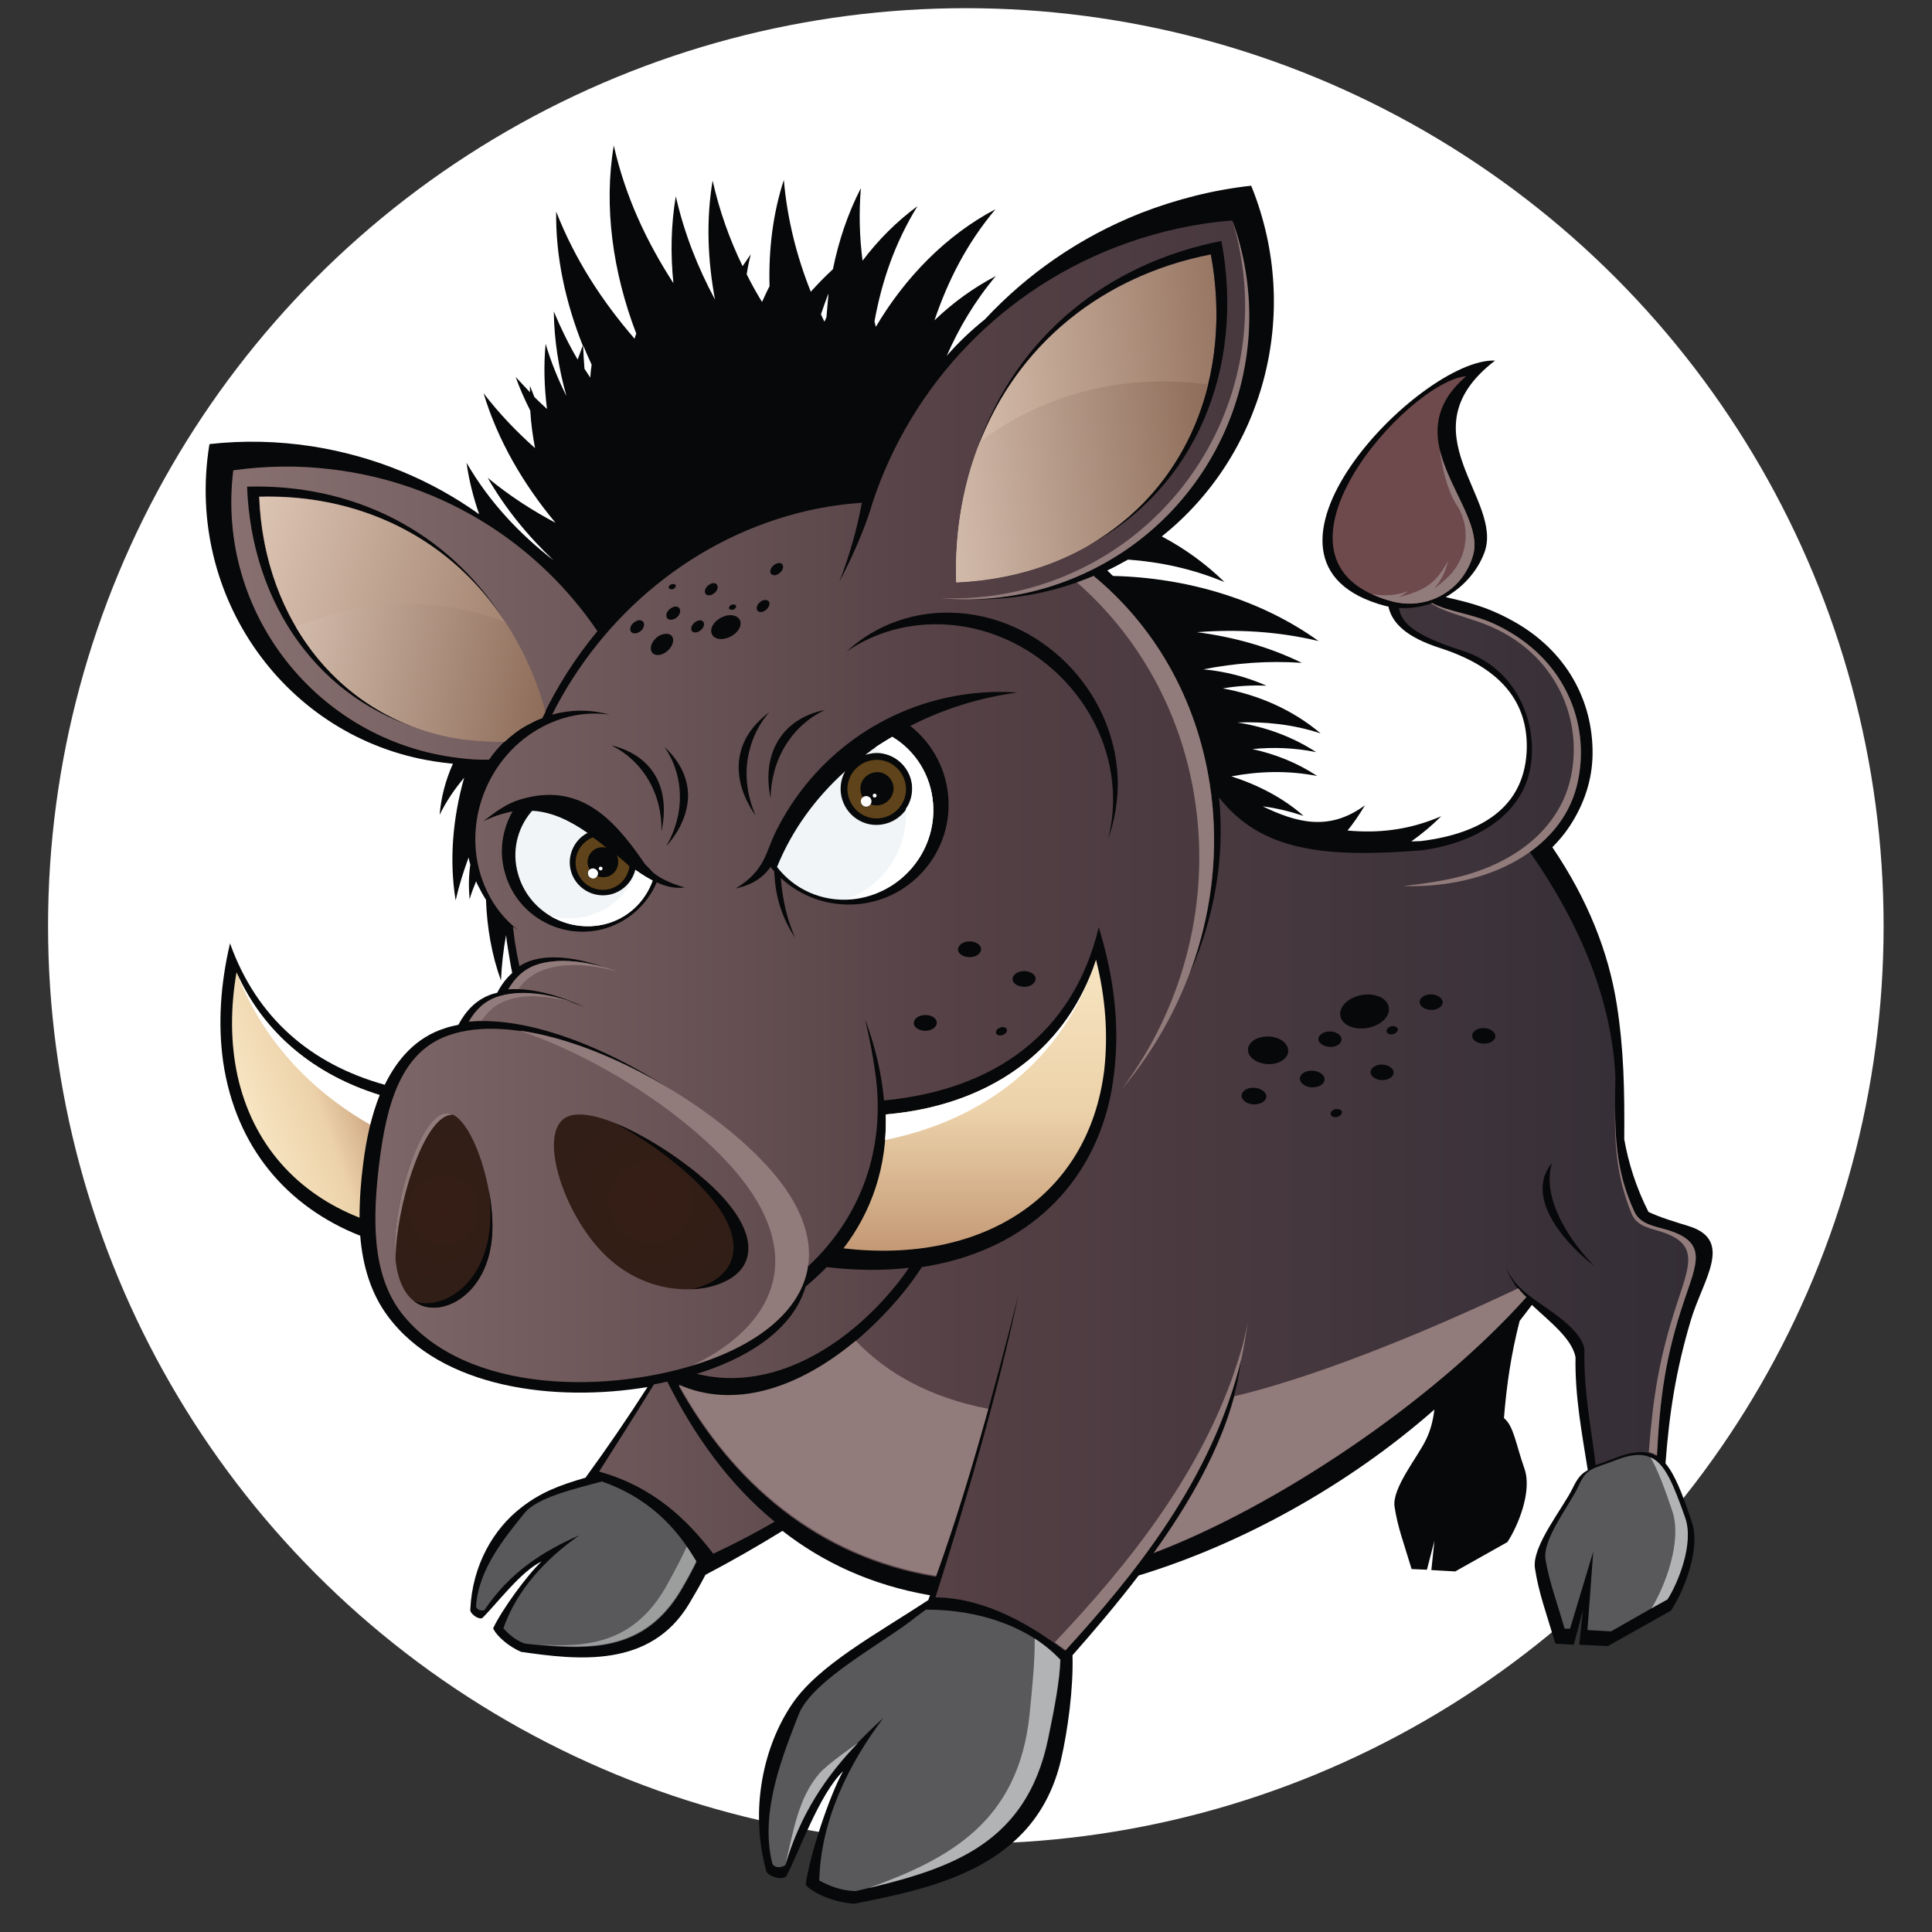
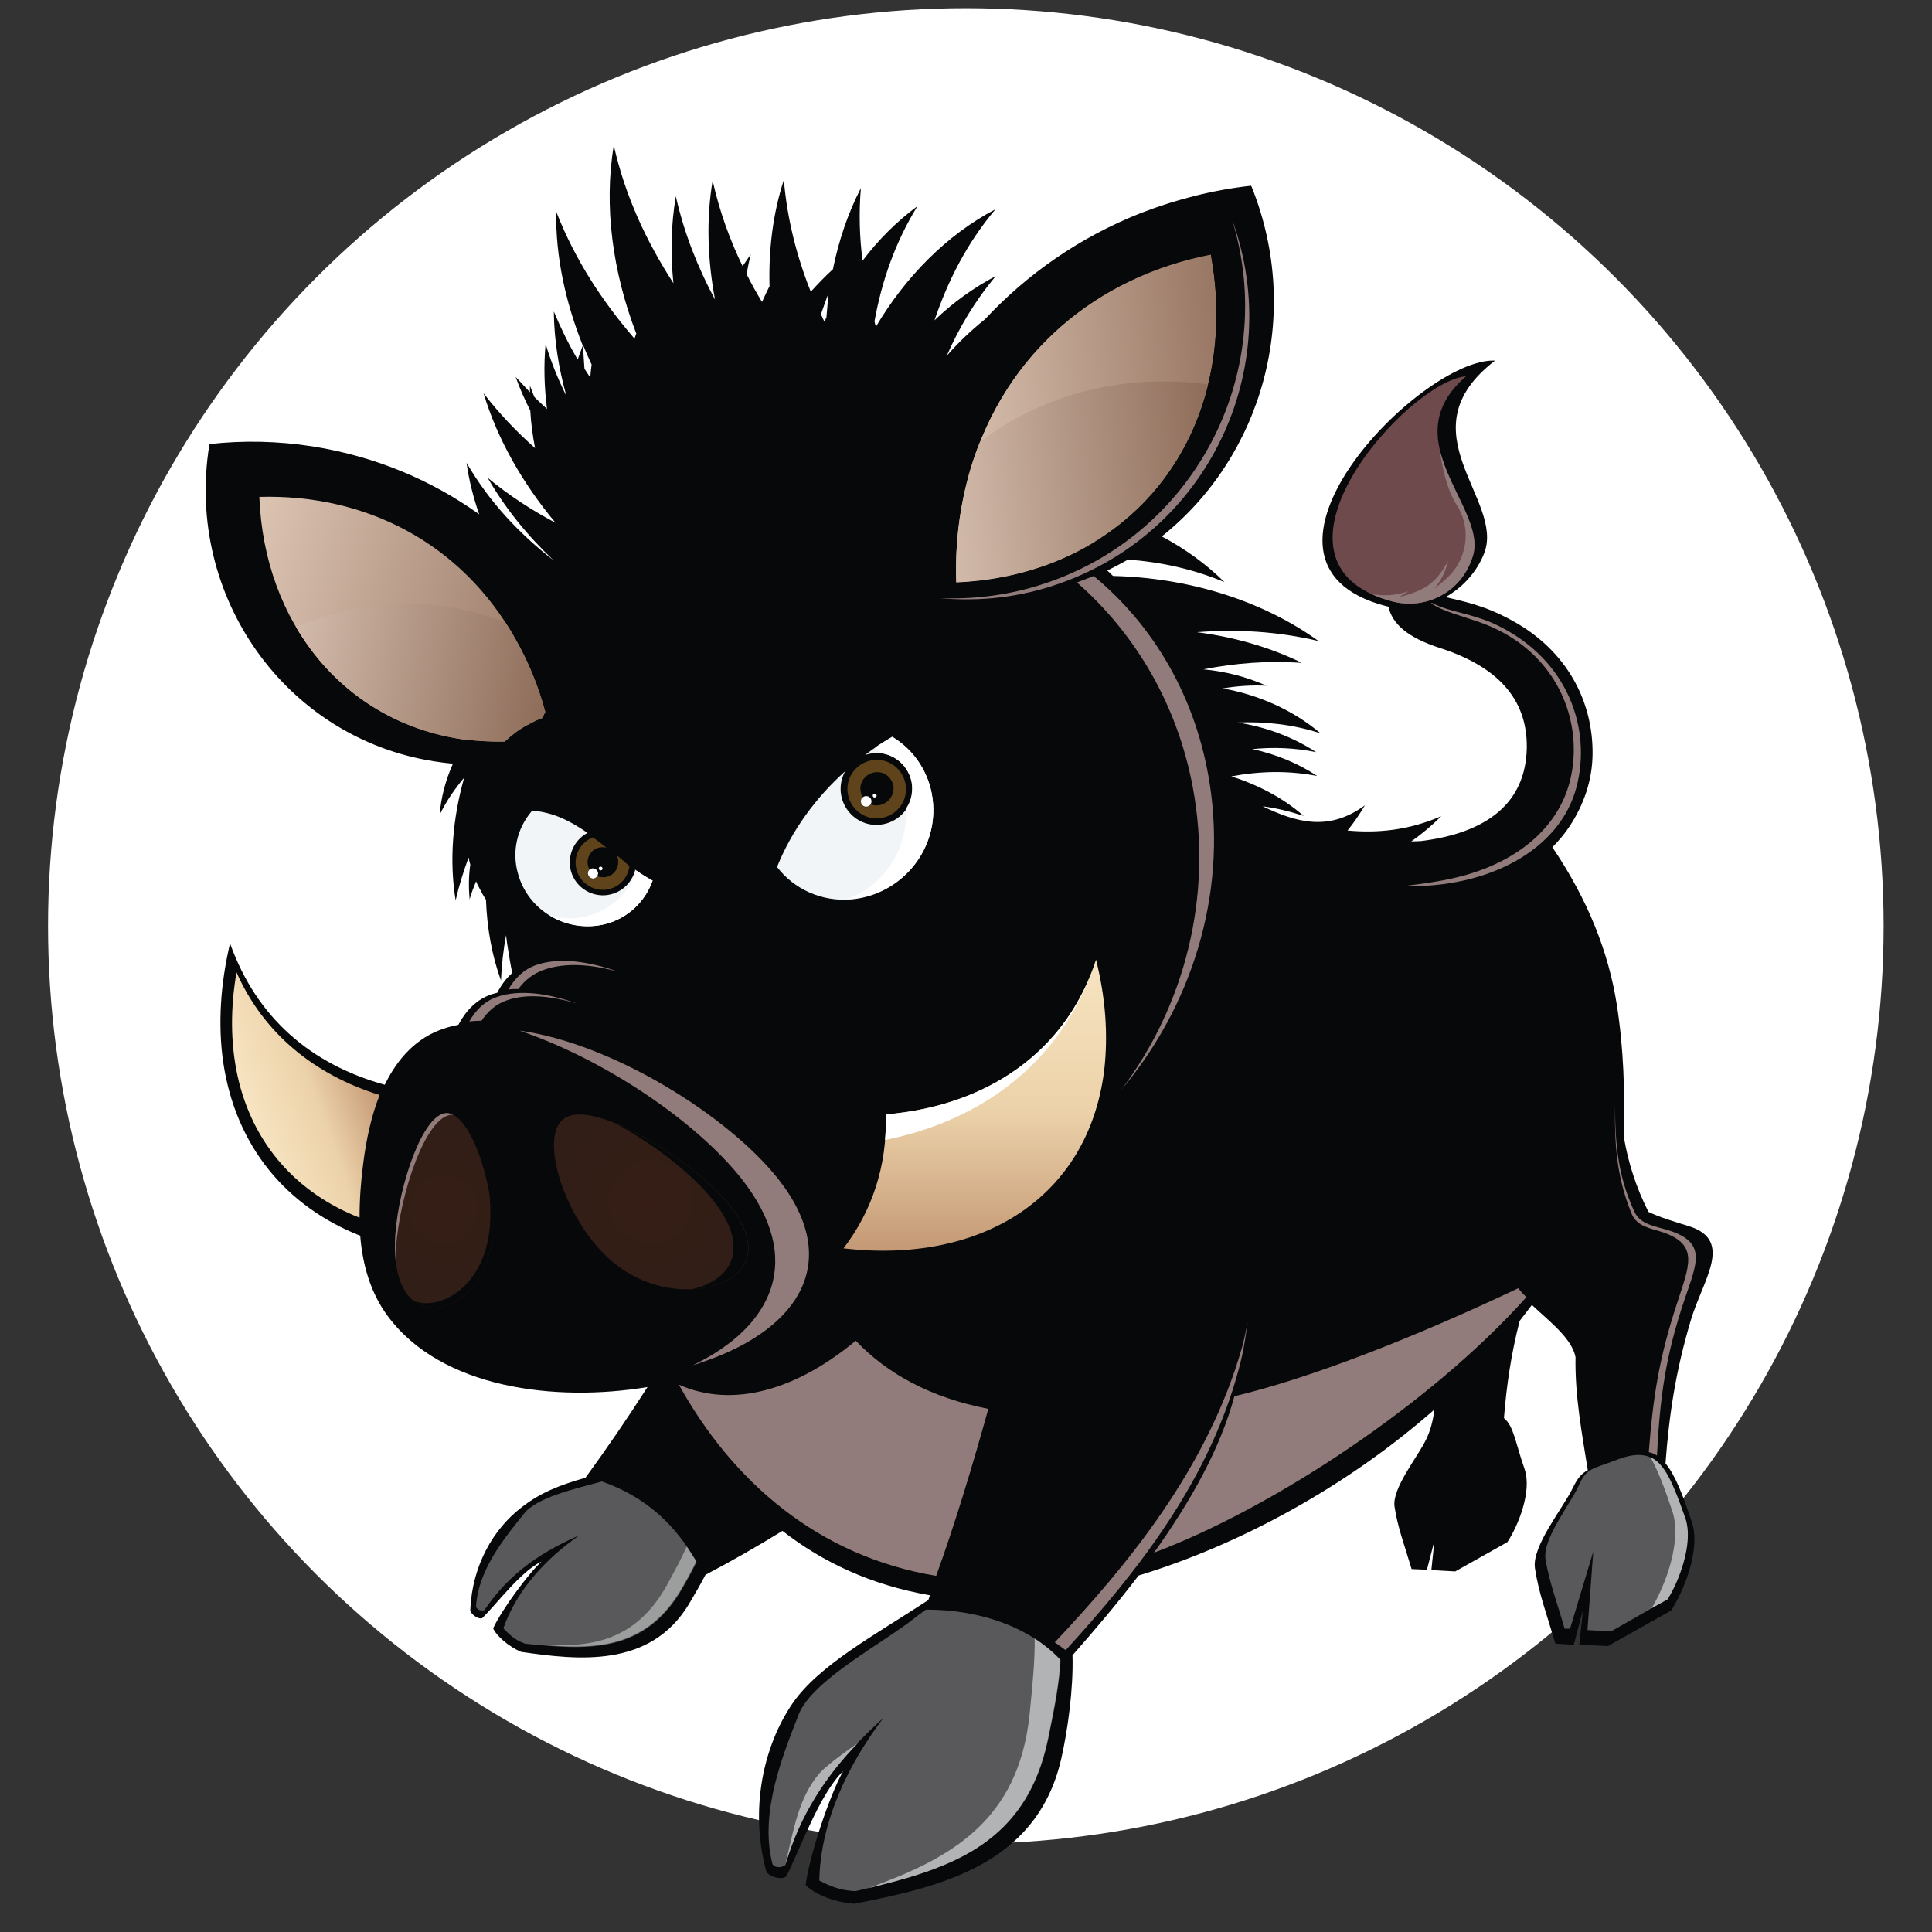
<svg xmlns="http://www.w3.org/2000/svg" id="Calque_1" x="0px" y="0px" viewBox="0 0 566.9 566.9" style="enable-background:new 0 0 566.9 566.9;" xml:space="preserve">
  <rect x="0" y="0" width="566.9" height="566.9" fill="#333333" stroke="none" />
  <style type="text/css">
	.st0{fill:#FFFFFF;}
	.st1{fill-rule:evenodd;clip-rule:evenodd;fill:#070809;}
	.st2{fill:url(#SVGID_1_);}
	.st3{fill-rule:evenodd;clip-rule:evenodd;fill:#59585A;}
	.st4{fill-rule:evenodd;clip-rule:evenodd;fill:#6E4A4D;}
	.st5{fill-rule:evenodd;clip-rule:evenodd;fill:#927B7B;}
	.st6{fill-rule:evenodd;clip-rule:evenodd;fill:url(#SVGID_2_);}
	.st7{fill-rule:evenodd;clip-rule:evenodd;fill:url(#SVGID_3_);}
	.st8{fill-rule:evenodd;clip-rule:evenodd;fill:url(#SVGID_4_);}
	.st9{fill:#070809;}
	.st10{fill-rule:evenodd;clip-rule:evenodd;fill:#F1F5F7;}
	.st11{fill-rule:evenodd;clip-rule:evenodd;fill:#FFFFFF;}
	.st12{fill-rule:evenodd;clip-rule:evenodd;fill:#5F431A;}
	.st13{fill-rule:evenodd;clip-rule:evenodd;fill:url(#SVGID_5_);}
	.st14{fill-rule:evenodd;clip-rule:evenodd;fill:#B2B3B4;}
	.st15{fill-rule:evenodd;clip-rule:evenodd;fill:url(#SVGID_6_);}
	.st16{fill-rule:evenodd;clip-rule:evenodd;fill:url(#SVGID_7_);}
	.st17{fill-rule:evenodd;clip-rule:evenodd;fill:url(#SVGID_8_);}
	.st18{fill-rule:evenodd;clip-rule:evenodd;fill:#9C9E9E;}
	.st19{fill:#B2B3B4;}
	.st20{fill-rule:evenodd;clip-rule:evenodd;fill:url(#SVGID_9_);}
	.st21{fill:#5F431A;}
	.st22{fill:#F1F5F7;}
</style>
  <circle class="st0" cx="283.4" cy="271.7" r="269.3" />
  <g>
    <path class="st1" d="M488.7,429.4c1.1-14.6,3-27.1,7.4-41.9c3.5-11.9,12.8-23.5-0.5-27.7c-4.2-1.3-8.6-2.6-11.9-4.2   c-3.7-7.3-5.9-14.5-7.1-21.3c0.1-14.6-0.1-26.2-2.2-39.6c-2.4-15.2-8.4-30.6-18.9-46.1c1.8-1.8,3.6-3.9,5.1-6.2   c4.2-6.4,6.6-13.5,6.7-21c0.2-15.7-7.6-30.5-23.4-39.2c-8.6-4.8-15-5.8-19.7-7c2.4-1.4,4.6-3.1,6.5-5.2c2-2.2,3.7-4.8,4.8-7.7   c6.1-15.7-23.9-35.7,3.2-56.5c-21.9-0.9-80.2,59.3-32.2,72c0.3,0.1,0.6,0.1,0.9,0.2c1.1,4.9,5.3,9,15.3,12.2   c16.3,5.3,25.5,14.6,25.3,29.2c-0.3,16.2-11.6,25-31.1,27.4c-0.9,0-1.9,0.1-2.8,0.1c3.1-2.2,6-4.6,8.8-7.4   c-9.7,4.2-18.8,5-27.5,4.2c1.8-2.2,3.5-4.7,5.1-7.4c-10.7,7.9-20.4,4.9-30,0.3c4,0.5,8,1.5,12,2.8c-6-5.3-13.4-9.1-21.2-11.6   c8.1-1.5,16.5-1.8,25.2-0.1c-5.7-3.8-12.2-6.4-19-7.9c6.1-0.6,12.3-0.4,18.7,0.9c-6.9-4.5-14.8-7.4-23.1-8.7   c8-0.3,16.2,0.5,24.4,3.2c-8-6.8-18.1-11.3-28.7-13.2c4.1-0.7,8.4-1,12.8-0.8c-5.8-2.6-12.1-4.2-18.5-4.8   c9.2-1.8,18.8-2.6,28.9-1.9c-9.6-4.7-20-7.6-30.8-9c11.6-0.9,23.5-0.3,35.7,2.6c-17.1-12.3-38.8-18.6-60.3-19.1   c-0.6-0.5-1.1-1.1-1.7-1.6c2.1-1,4.1-2.1,6.1-3.2c9.5,0.7,18.9,2.7,28.3,6.6c-5.4-5.3-11.6-9.8-18.4-13.4   c29.5-23.5,41.4-65,26.4-102.5c-0.1-0.1-0.1-0.3-0.2-0.4c-10.9,1.2-21.7,3.9-32.3,8c-18,7.1-33.4,17.9-45.8,31.2   c-4,3.2-7.8,6.8-11.2,10.7c3.6-8.2,8.2-16,14.4-23.4c-6.5,3.4-12.6,7.8-18,13c3.9-11.5,9.4-22.5,17.9-32.6   c-14.5,7.6-26.6,20.1-35.1,34.5c-0.1-0.5-0.3-1-0.4-1.6c2.1-11.6,5.9-22.9,12.6-33.8c-6.1,4.5-11.5,9.9-16.1,16   c-0.9-6.9-1.1-14-0.5-21.3c-3.8,7.4-6.5,15.4-8.2,23.8c-2.3,2.1-4.4,4.3-6.5,6.6c-4.1-10.3-6.9-21.2-7.9-32.8   c-3.2,9.8-4.5,20.4-4.2,31.2c-0.8,1.5-1.5,3.1-2.2,4.6c-1.6-2.6-3.1-5.3-4.5-8.1c0.3-2,0.7-3.9,1.2-5.9c-0.8,1.2-1.6,2.3-2.4,3.5   c-3.8-7.8-6.8-16.2-8.8-25.1c-1.9,11.3-1.5,23.1,0.7,34.9c-5-9.3-9-19.3-11.5-30.3c-1.4,8.3-1.6,16.9-0.7,25.5   c-7.9-12.2-14.1-25.4-17.5-40.4c-3,17.8-0.3,37.2,6.6,55.2c-0.2,0.5-0.4,1-0.5,1.5c-9.4-10.9-17.4-23-23-37.3   c-0.2,13.1,2.7,26.5,7.8,39.3c-0.5,1.3-1,2.7-1.5,4.1c-2.6-4.4-4.9-9.1-7-14.1c0.1,8.3,1.4,16.6,3.7,24.8   c-2.4-4.8-4.5-9.9-6.1-15.3c-0.6,6.3-0.4,12.7,0.4,19.1c-1.2-1.1-2.5-2.3-3.7-3.5c-0.4-1.1-0.9-2.2-1.3-3.3c0,0.6,0,1.3,0,1.9   c-1.4-1.5-2.8-3-4.2-4.5c1.2,3.4,2.7,6.7,4.3,9.9c0.2,3.7,0.7,7.3,1.4,11c-5.4-4.8-10.5-10.1-15.1-16.1c4.1,13.7,11.6,26.6,21.1,38   c-6.8-3.6-13.5-7.9-19.9-13.2c5.1,8.9,11.7,17,19.3,24.2c-9.9-7.7-18.7-16.9-25.5-28.6c0.7,5.1,2,10.2,3.7,15.1   c-14.1-10.1-30.6-17-48.8-19.9c-10.3-1.6-20.4-1.8-30.3-0.7c0,0.1-0.1,0.3-0.1,0.4c-7.1,44.4,22.5,85.9,66,92.7   c1.8,0.3,3.6,0.5,5.5,0.7c-2.2,4.9-3.5,10-3.9,15c2-4.1,4.5-7.7,7.2-10.9c-3.4,12-4.4,24.4-2.5,36c1-4.4,2.3-8.5,3.8-12.6   c0.1,0.7,0.3,1.4,0.5,2.1c-0.5,3.4-0.5,6.9-0.2,10.2c0.5-1.8,1.2-3.6,1.9-5.3c0.2,0.5,0.4,1,0.7,1.5c0.7,1.4,1.4,2.7,2.2,3.9   c0.3,8.2,1.7,16.3,4.4,23.7c0.2-4.6,0.7-9,1.5-13.3c0.1,1.2,0.3,2.5,0.5,3.7c0.4,2.5,0.8,5,1.3,7.4c-1.8,1.6-3.2,3.5-4.4,5.8   c-0.5,0.1-1,0.3-1.5,0.4c-4.5,1.5-7.6,4.7-9.9,9c-1.4,0.3-2.8,0.6-4.2,1.1c-8,2.6-13.6,8.7-17.4,16.5c-21.6-6-37.6-19.6-45.4-41.5   c-2.8,11.9-3.6,23.7-2,34.9c3.7,24.9,18.7,42.4,40.2,50.9c0.7,8.7,3.1,16.9,8.1,23.6c15.7,21.2,49.1,25.3,76.2,20.8   c-5.9,9.2-12,18.1-18.2,26.6c-7.7,2.2-13.3,4.4-18.9,8.8c-8,6.2-14.3,16.7-14.9,29.9c-0.2,1,2.2,3,3.5,2.5   c4.2-4.1,11.4-13.8,17.4-16.6c-4.1,3.8-11.7,14.2-14.2,19.6c1.1,2.4,4.7,5.4,8.2,6.9c16.6,2.4,37.9,4.9,49.3-14.1   c1.8-3,3.4-5.8,4.8-8.5c7.8-4.1,15.3-8.4,22.6-12.9c11.8,9.2,26,15.9,43.3,18.9c-0.2,0.5-0.4,1-0.5,1.4   c-15.4,10.1-32.2,19.1-39.9,30.4c-8.4,12.3-12.6,30.8-7.7,49c0.2,1.4,4.3,3,5.9,1.7c4-7.7,9.7-24.1,16.7-30.9   c-4,7.1-9.9,24.9-11,33.4c2.5,2.7,8.8,5.2,14.3,5.5c23.8-4.7,53.2-10.8,60.6-42.1c2-8.6,3.7-21.1,3.4-30.8   c6.7-7.6,13.3-15.4,19.4-23.4c29.9-9.1,61.2-26.2,86.8-48.7c-0.4,3.1-1.1,6.1-2.5,8.9c-2.4,5-10,14.2-9.2,19.6   c0.9,6,2.7,10.6,5,18.3l4.5,0.2l2.2-8.5l-0.9,8.6l7,0.4l15.3-8.6c3-4.5,7.4-14.9,5-21.6c-2.6-7.4-3.1-12.4-6-14.8   c0.8-9.9,2.1-18.7,4.6-28.5c1.2-1.6,2.5-3.2,3.6-4.7c5.2,4.9,11.7,9.8,12.8,15.3c-0.2,11.6,1.9,22.4,3.6,33.2c-1.9,1-3,2.3-4.4,5.2   c-2.9,6-12.1,17.1-11.1,23.6c1.1,7.2,3.2,12.7,6,22.1l5.4,0.3l2.7-10.3l-1.1,10.3l8.4,0.4l18.5-10.4c3.6-5.4,8.9-18,6.1-26.1   C493.6,438.1,491.4,432.6,488.7,429.4z M173.6,107c-0.2,1.3-0.3,2.5-0.4,3.8c-0.6-0.9-1.1-1.7-1.7-2.6c-0.2-2.3-0.3-4.6-0.4-6.9   C171.9,103.2,172.7,105.1,173.6,107z M242.5,93.1c-0.2,0.4-0.4,0.9-0.6,1.3c-0.3-0.7-0.7-1.4-1-2.2c0.7-2,1.4-4.1,2.2-6.1   C242.9,88.5,242.7,90.8,242.5,93.1z" />
    <linearGradient id="SVGID_1_" gradientUnits="userSpaceOnUse" x1="67.9" y1="274.424" x2="497.566" y2="274.424">
      <stop offset="0" style="stop-color:#887070" />
      <stop offset="0.5" style="stop-color:#544045" />
      <stop offset="1" style="stop-color:#332D35" />
    </linearGradient>
-     <path class="st2" d="M489.6,361c-3.8-1.2-8.2-1.6-10-5.4c-5.9-12.8-5.9-23.8-5.6-39.6c0,0,0,0,0,0c-0.9-19.3-8-41.5-25.1-66   c6.8-4.9,11.7-11.4,13.7-19.1c4.4-16.8-2.3-37.3-23.4-47.4c-7-3.4-14.1-3.8-19-6.5c-3.1,1.1-6.4,1.6-9.7,1.4   c0.7,4.8,5.4,8.3,18.5,12.5c17.1,5.4,23,23.3,19.6,36.4c-3.2,12.2-15.7,20.1-31.4,22.2c-28.7,2.3-47.2,0.2-59.5-15.5   c1.8,17.9-1.5,35.6-8.6,51.7c6.5-17.4,8.9-36.4,5.9-55.5c-3.9-25.4-16.4-46.6-34.1-61.2c-0.7,0.3-1.3,0.5-2,0.8   c-11.4,4.5-23.1,6.4-34.7,6c8.9-0.1,18-1.6,26.9-4.8c43.2-15.3,65.9-62.7,50.6-105.9c0-0.1-0.1-0.3-0.2-0.4   c-10.3,0.8-20.6,3-30.8,6.6c-36.6,13-63.2,41.7-74.6,76h0c0,0,0,0,0,0c-0.3,0.9-0.6,1.9-0.9,2.9c-2.2,6.6-5.2,13.4-8.9,20.5   c3-7.8,5.2-15.6,6.6-23.2c-5.2,0.4-10.4,1.1-15.7,2.3c-33.4,7.6-60.5,30.6-75.2,59.9c5.7-1.6,11.5-1.5,16.9,0   c-6.8-1-14.1,0.3-20.9,4.2c-16.5,9.5-23.2,30.8-15.1,47.6c2.2,4.7,5.4,8.5,9.1,11.4c-0.5-0.3-1-0.7-1.5-1c0.2,1.5,0.4,3.1,0.6,4.6   c0.4,2.4,0.8,4.7,1.3,7c1-0.6,2.1-1.2,3.3-1.6c6.1-2,14-0.8,22.2,2.1c-7.6-2.2-14.8-2.8-20.5-0.9c-3.8,1.3-6.4,3.9-8.3,7.2   c6.7-0.5,14.6,1.6,22.5,5.2c-9.5-3.7-18.9-5.3-25.9-2.9c-3.8,1.3-6.3,3.9-8.2,7.2c18.5-1.8,43.3,8.7,63.3,22.6   c-22.5-14.7-51-25-69.2-18.6c-14.1,4.9-18.2,20.5-20.3,37.3c-1.9,15.8-2.5,32.6,6.6,44.3c18.9,24,61.6,23.6,89,14.1   c18.8-6.6,30.7-17.9,30.1-32.2c0.2,1.4,0.2,2.8,0.2,4.2c15.1-14.1,22.9-34.1,19.6-56.9c-0.7-5-1.7-10.3-3-15.6   c3,7.9,4.9,16.1,5.6,23.9c32.4-3.1,55.5-19.6,63-50.8c3.9,12.6,5.7,25.1,5,37.2c-0.2,3.8-0.7,7.5-1.3,11c-0.2,0.8-0.3,1.6-0.5,2.4   c0,0.2-0.1,0.3-0.1,0.5c-6.4,27.1-26.9,44.3-55,48.6c-4.3,6.6-9.6,12.7-15.6,18.3c-18.2,16.9-38.6,24.1-55.8,16.5   c15.6,28.2,40.6,50.4,75.5,56.1c9.3-25.9,17.1-54.5,24.2-82.6c-6.3,29.8-15.1,59.4-24.3,88.6c15.2,0.2,28.7,8.7,38,15.7   c19.6-21.5,43.2-50,51.7-86.1c-2,19-12.2,38.6-25.8,57.5c35.3-13.3,81.5-43.9,109.3-75c-1.4-1.4-2.6-2.8-3.5-4.3   c-1-1.6-1.8-3.2-2.4-4.8c1.1,2.5,2.7,4.8,4.8,6.7c5.1,4.8,16.9,10.3,18.3,17.4c-0.2,13.2,2,22.9,3.3,34.1c1.4-0.5,3.2-1.1,5.5-2   c5.6-2.2,9.4-2.4,12.4-0.6c0.9-17.3,2.5-29.2,8.1-45.8C497.9,370.6,501,364.6,489.6,361z M194.1,243.9c0.1-5.2-1.1-10.4-3.8-15   c-2.7-4.6-6.5-8-10.9-10.2c5.7,1.4,10.2,4.3,12.9,8.9C194.9,232.1,195.4,237.8,194.1,243.9z M195.5,248.3c2.6-4.5,4.1-9.6,4-14.9   c-0.1-5.3-1.7-10.1-4.5-14.2c4.3,4,6.8,8.8,6.9,14C201.9,238.5,199.6,243.7,195.5,248.3z M216.9,222.8c0.7-5.5,3.9-10.1,8.8-13.8   c-3.4,3.9-5.6,8.8-6.4,14.3c-0.7,5.5,0.2,10.9,2.4,16C218,234,216.2,228.3,216.9,222.8z M230.5,218.7c-2.9,4.7-4.3,10.1-4.4,15.5   c-1.3-6.4-0.6-12.3,2.3-17c2.9-4.7,7.7-7.7,13.7-8.9C237.4,210.5,233.4,214,230.5,218.7z M454,355c-2.3-5.5-1.6-10.1,1.4-13.8   c-1.2,3.9-0.9,8.8,1.4,14.3c2.3,5.5,6.1,10.9,11,16C461.1,366.2,456.3,360.5,454,355z M134.5,222.4c-41.4-5-71-42.6-66.1-84   c0-0.1,0-0.3,0.1-0.4c9.3-1.3,18.9-1.5,28.7-0.3c33,3.9,60.8,22,78.1,47.5c-6.4,7.7-11.9,16.3-16.2,25.4c-1.5,0.6-3,1.3-4.5,2.1   c-4.5,2.6-8.3,6.1-11.1,10.2C140.5,223,137.5,222.8,134.5,222.4z M204.4,403.1c0.5-0.1,1-0.3,1.4-0.4c16-5.2,27.3-13.9,30.6-25.2   c2.2-1.8,4.2-3.7,6.2-5.7c8.5,1,16.5,1.1,24.1,0.2c-2.4,3.6-5.2,7-8.3,10.3C242.2,399.5,222.4,407.7,204.4,403.1z M227.3,446.5   c-6,3.5-12,6.6-18,9.4c-7.8-10.1-17.5-19.6-33.5-24.1c5.4-8.5,10.8-17,16.1-25.6c1.3-0.2,2.6-0.5,3.9-0.8   C203.7,421.2,213.9,435.5,227.3,446.5z" />
    <path class="st3" d="M271.7,472.3c-0.9,0.6-1.9,1.4-3,2.2c-8.9,7.3-30.5,18.4-34.4,28.7c-4.4,11.4-11.5,28.4-7.7,43.5   c0.2,1.1,2.1,1.7,3.8,0.6c5.5-19,16.3-31.9,28.8-43.2c-10.2,13.5-18.4,30.1-18.8,47.7c3,1.6,6.4,3,10.7,3.1   c26-6.1,49.8-12.5,56.5-44.7c2-9.6,3.4-17.2,3.6-23.2C302,477.4,287.6,472.3,271.7,472.3z" />
    <path class="st3" d="M176.6,434.7c-8.1,2.2-19.1,4.7-22.8,9.4c-5.3,6.6-13.4,16.2-14.1,27.1c-0.1,0.8,1,1.6,2.4,1.3   c7.6-11.3,17.4-17.4,27.9-22c-9.5,6.6-18.3,15.8-22.3,27.3c1.7,1.8,3.5,3.5,6.4,4.5c18.3,1.9,35.3,3.1,46.4-16.7   c1.5-2.6,2.8-5,3.9-7.3C198.3,447.7,189.8,439.3,176.6,434.7z" />
    <path class="st4" d="M432.3,162.7c-0.7,2.6-1.9,4.9-3.4,6.9c-4.6,6-12.5,8.9-20.3,6.9c-43.1-11.4,4.5-64.7,21.6-66.1   C408.6,129,436,148.7,432.3,162.7z" />
    <path class="st5" d="M432.3,162.7c-0.7,2.6-1.9,4.9-3.4,6.9c-4.6,6-12.5,8.9-20.3,6.9c-2.3-0.6-4.3-1.3-6.1-2.2   c3.6,0.7,7.3,0.4,10.7-0.8c-0.8,0.6-1.8,1.2-2.7,1.7c1.7-0.4,3.4-0.9,5.3-1.7c4.6-1.9,6.8-4.7,9.1-8.9c-0.7,3-2,5.8-4.1,8.1   c1.4-1,2.8-2.1,4.3-3.6c4.9-4.9,6.2-12.1,3.8-18.1c-0.4-0.9-0.8-1.9-1.4-2.7c-3-4.7-4.3-11.1-5.1-16.6   C425,143.2,434.6,154,432.3,162.7z" />
    <path class="st5" d="M251.1,393.4c-17.2,14.3-35.9,20-51.9,12.9c15.6,28.2,40.6,50.3,75.5,56.1c5.6-15.5,10.6-32.1,15.3-49   C273,410.1,260.2,403,251.1,393.4z M445.5,378c-31.2,14.8-61.4,26.5-83.3,31.7c-4.1,15.3-12.8,30.8-23.6,45.9   c35.3-13.3,81.5-43.9,109.3-75C447,379.8,446.2,378.9,445.5,378z" />
    <path class="st3" d="M474,428.5c11.9-4.7,14.9,1.1,20.4,16.9c2.6,7.4-2,18.9-5.2,23.9l-16.5,9.4l-6.9-0.4l1.7-23l-6.8,22.6l-1.6,0   c-2.5-8.6-4.5-13.7-5.6-20.3c-1-6,7.2-16.1,9.7-21.6C465.5,430.7,467.2,431.1,474,428.5z" />
    <linearGradient id="SVGID_2_" gradientUnits="userSpaceOnUse" x1="73.168" y1="326.465" x2="108.614" y2="313.564">
      <stop offset="0" style="stop-color:#F7E4C1" />
      <stop offset="0.517" style="stop-color:#ECD2AA" />
      <stop offset="1" style="stop-color:#C49975" />
    </linearGradient>
    <path class="st6" d="M106.6,341.2c0.9-7,2.4-13.9,4.8-19.9c-19.1-5.9-34.1-18.1-42-36c-1.8,10.4-1.8,20.7,0.3,30.4   c4.5,20.3,17.7,34.5,35.8,41.6C105.5,351.9,105.9,346.5,106.6,341.2z" />
    <radialGradient id="SVGID_3_" cx="165.996" cy="424.572" r="34.474" gradientTransform="matrix(0.786 0 0 0.786 60.498 18.79)" gradientUnits="userSpaceOnUse">
      <stop offset="0" style="stop-color:#361E16" />
      <stop offset="0.348" style="stop-color:#341E16" />
      <stop offset="1" style="stop-color:#311E17" />
    </radialGradient>
    <path class="st7" d="M166.2,327.8c8.4-4.3,32.7,10,44.6,22.1c11.8,12.1,10.9,21.6,2.4,25.9c-8.4,4.3-24.4,4-36.2-8.1   C165.1,355.7,157.7,332.2,166.2,327.8z" />
    <radialGradient id="SVGID_4_" cx="88.6" cy="427.735" r="28.724" gradientTransform="matrix(0.786 0 0 0.786 60.498 18.79)" gradientUnits="userSpaceOnUse">
      <stop offset="0" style="stop-color:#361E16" />
      <stop offset="0.348" style="stop-color:#341E16" />
      <stop offset="1" style="stop-color:#311E17" />
    </radialGradient>
    <path class="st8" d="M131.1,326.6c-7,0-14.1,21.3-15.1,35.7c-1,14.4,4.2,21.5,11.3,21.4c7,0,16.1-6.9,17.1-21.2   C145.3,348.1,138.1,326.6,131.1,326.6z" />
    <path class="st9" d="M200.9,260.4c-4.1-1.2-7-2.5-9.3-4.4c-0.8-0.9-1.6-1.7-2.4-2.5c-0.2-0.3-0.4-0.6-0.6-0.9   c-8.8-12.7-18.8-23.2-36-18c-4,1.2-7.5,3.8-10.8,6.4c3-1.5,5.9-2.4,8.6-2.9c-2.9,5.1-4,11.3-2.4,17.4c3.1,12.6,15.9,20.3,28.6,17.2   c7.5-1.9,13.3-7.2,16.1-13.8C195.3,260.1,198,260.8,200.9,260.4z" />
    <path class="st1" d="M180.5,329.6c10.3,4.2,22.8,12.7,30.2,20.3c11.8,12.1,10.9,21.6,2.4,25.9c-2.7,1.4-6.1,2.3-10,2.5   c1.9-0.5,3.7-1.1,5.2-1.9c9.2-4.7,10.2-15.1-2.7-28.3C199.4,341.6,189.7,334.5,180.5,329.6z" />
    <path class="st1" d="M121.4,381.7c1.7,1.4,3.7,2,5.9,2c7,0,16.1-6.9,17.1-21.2c0.3-4-0.1-8.6-0.9-13.1c0.4,3.4,0.5,6.7,0.3,9.8   c-1.1,15.7-11,23.2-18.7,23.2C123.8,382.4,122.6,382.2,121.4,381.7z" />
    <path class="st1" d="M278.3,183.3c26.7,2,48.4,25.1,48.3,51.4c0,4-0.5,7.9-1.5,11.5c1.8-4.8,2.8-10.2,2.9-15.8   c0.1-25.9-20.7-48.5-46.4-50.5c-12.9-1-24.7,3.4-33.2,11.3C256.6,185.5,267,182.5,278.3,183.3z" />
    <path class="st1" d="M267.1,213c9.6-4.9,20.2-8.3,31.5-9.8c-4.7-0.3-9.5-0.2-14.3,0.4c-25.3,3.2-45.9,18.9-56.5,40.1   c-3.2,6.3-3.1,11.6-11.9,17c5.3-1.2,8.1-3.4,10.2-6.3c0,0,0,0,0,0c0.4,0.5,0.7,0.9,1.1,1.3c0,0.5,0,1.1,0.1,1.6   c0.4,6.6,2.5,12.6,6,17.8c-2.3-5.1-3.7-11.1-4.2-17.5c5.9,5.5,14.1,8.5,22.7,7.7c16.1-1.5,28-15.9,26.4-32   C277.4,225,273.2,217.8,267.1,213z" />
    <path class="st10" d="M273.8,235.9c-0.6-8.5-5.3-15.7-12-19.7c-2.7,1.6-5.4,3.3-7.9,5.3c0.7-0.2,1.5-0.4,2.3-0.5   c5.8-0.6,10.9,3.7,11.5,9.5c0.6,5.8-3.7,10.9-9.5,11.5c-5.8,0.6-10.9-3.7-11.5-9.5c-0.2-2.3,0.3-4.4,1.3-6.2   c-8.7,7.8-15.7,17.4-20,28.1c5,6.5,13.1,10.3,22,9.5C264.2,262.5,274.8,250,273.8,235.9z" />
    <path class="st11" d="M228.2,254.5c0-0.1,0-0.3,0-0.4c0,0.1-0.1,0.2-0.1,0.3L228.2,254.5z M273.8,235.9c-0.6-8.5-5.3-15.7-12-19.7   c-1.7,1-3.3,2-5,3.1c0.6,0.5,1.2,1.1,1.8,1.7c4.7,0.7,8.5,4.5,9,9.4c0.2,2.5-0.4,5-1.8,6.9c0.6,10.2-4.7,20.4-14.3,25.2   c-1,0.5-2.1,1-3.1,1.3c0.5,0,1-0.1,1.5-0.1C264.2,262.5,274.8,250,273.8,235.9z" />
    <path class="st12" d="M265.8,230.7c-0.5-4.7-4.7-8.2-9.4-7.7c-4.7,0.5-8.2,4.7-7.7,9.4c0.5,4.7,4.7,8.2,9.4,7.7   C262.8,239.6,266.3,235.4,265.8,230.7z M257.7,236.3c-0.8,0.1-1.5,0-2.2-0.3c-0.3,0.4-0.7,0.7-1.2,0.8c-0.9,0.1-1.7-0.6-1.7-1.4   c-0.1-0.5,0.2-1,0.6-1.4c-0.4-0.6-0.6-1.3-0.7-2.1c-0.3-2.7,1.7-5,4.4-5.3c2.7-0.3,5,1.7,5.3,4.4   C262.3,233.7,260.4,236,257.7,236.3z" />
    <g>
      <path class="st0" d="M256.6,232.9c-0.3,0-0.6,0.3-0.5,0.6c0,0.3,0.3,0.6,0.6,0.5c0.3,0,0.6-0.3,0.5-0.6    C257.2,233.1,256.9,232.8,256.6,232.9z" />
      <path class="st0" d="M254,233.6c-0.9,0.1-1.5,0.9-1.4,1.7c0.1,0.9,0.9,1.5,1.7,1.4c0.9-0.1,1.5-0.9,1.4-1.7    C255.7,234.2,254.9,233.5,254,233.6z" />
    </g>
    <linearGradient id="SVGID_5_" gradientUnits="userSpaceOnUse" x1="276.7" y1="126.465" x2="359.663" y2="119.207">
      <stop offset="0" style="stop-color:#DCC4B3" />
      <stop offset="1" style="stop-color:#987764" />
    </linearGradient>
    <path class="st13" d="M355.3,74.7c7.3,39.7-10.3,76.7-47.2,90.7c-8.8,3.3-18.1,5.1-27.5,5.5c-0.4-11.3,1-22.5,4.2-33.3   C295,103.4,321.9,81.2,355.3,74.7z" />
    <path class="st1" d="M358.4,70.7c-33.1,6.5-60,27.7-71.5,60.5c11.5-30.6,37.1-50.5,68.4-56.6c6.6,35.6-6.9,69-36.3,85.6   C350.7,143.5,365.4,108.2,358.4,70.7z" />
    <path class="st14" d="M484.3,427.6c4.3,1.9,6.7,7.9,10.2,17.8c2.6,7.4-2,18.9-5.2,23.9l-4.7,2.6c3.9-6.3,9.2-19.9,6-28.8   C488.4,436.5,486.4,431.3,484.3,427.6z" />
    <linearGradient id="SVGID_6_" gradientUnits="userSpaceOnUse" x1="278.251" y1="144.186" x2="356.639" y2="137.328">
      <stop offset="0" style="stop-color:#D2BAAA" />
      <stop offset="1" style="stop-color:#8E6D5A" />
    </linearGradient>
    <path class="st15" d="M287.6,129.6c19.1-14.4,42.7-20,66.9-16.8c-5.8,23.7-21.8,43.2-46.4,52.5c-8.8,3.3-18.1,5.1-27.5,5.5   c-0.4-11.3,1-22.5,4.2-33.3C285.6,134.9,286.5,132.2,287.6,129.6z" />
    <g>
      <path class="st9" d="M384.3,314.2c-2,0.2-3.2,1.5-2.8,2.8c0.4,1.3,2.3,2.3,4.3,2c2-0.2,3.2-1.5,2.8-2.8    C388.2,314.9,386.3,314,384.3,314.2z" />
      <path class="st9" d="M391.4,325.6c-0.8,0.4-1.2,1.1-0.8,1.7c0.4,0.5,1.3,0.7,2.2,0.3c0.8-0.4,1.2-1.1,0.8-1.7    C393.2,325.4,392.2,325.3,391.4,325.6z" />
      <path class="st9" d="M371,304.2c-3.2,0.3-5.3,2.4-4.7,4.6c0.6,2.2,3.7,3.7,6.9,3.4c3.2-0.3,5.3-2.4,4.7-4.6    C377.3,305.3,374.2,303.8,371,304.2z" />
      <path class="st9" d="M367.2,319.2c-2,0.2-3.2,1.5-2.8,2.8c0.4,1.3,2.3,2.3,4.3,2c2-0.2,3.2-1.5,2.8-2.8    C371,319.9,369.1,319,367.2,319.2z" />
      <path class="st9" d="M390.9,307.2c1.8-0.2,3-1.4,2.7-2.6c-0.4-1.3-2.1-2.1-4-1.9c-1.8,0.2-3,1.4-2.7,2.6    C387.3,306.5,389,307.3,390.9,307.2z" />
      <path class="st9" d="M407.1,294.4c-1.4-2.4-5.5-3.3-9.2-2c-3.7,1.3-5.6,4.4-4.2,6.8c1.4,2.4,5.5,3.3,9.2,2    C406.6,299.9,408.5,296.9,407.1,294.4z" />
      <path class="st9" d="M419.3,291.8c-1.8,0.2-3,1.4-2.7,2.6c0.4,1.3,2.1,2.1,4,1.9c1.8-0.2,3-1.4,2.7-2.6    C422.9,292.5,421.2,291.6,419.3,291.8z" />
      <path class="st9" d="M407.8,301.3c-0.8,0.4-1.2,1.1-0.8,1.7c0.4,0.5,1.3,0.7,2.2,0.3c0.8-0.4,1.2-1.1,0.8-1.7    C409.6,301.1,408.6,300.9,407.8,301.3z" />
      <path class="st9" d="M438.7,303.6c-0.4-1.3-2.1-2.1-4-1.9c-1.8,0.2-3,1.4-2.7,2.6c0.4,1.3,2.1,2.1,4,1.9    C437.9,306,439.1,304.8,438.7,303.6z" />
      <path class="st9" d="M404.9,312.4c-1.8,0.2-3,1.4-2.7,2.6c0.4,1.3,2.1,2.1,4,1.9c1.8-0.2,3-1.4,2.7-2.6    C408.5,313.1,406.8,312.2,404.9,312.4z" />
      <path class="st9" d="M193.3,186.6c-1.7,1.1-2.7,3-2.2,4.4c0.5,1.4,2.4,1.6,4.1,0.5c1.7-1.1,2.7-3,2.2-4.4    C196.9,185.8,195.1,185.6,193.3,186.6z" />
      <path class="st9" d="M210.5,171.8c-0.3-0.8-1.4-0.9-2.3-0.3c-1,0.6-1.6,1.7-1.3,2.5c0.3,0.8,1.4,0.9,2.3,0.3    C210.3,173.7,210.8,172.6,210.5,171.8z" />
      <path class="st9" d="M197,178.4c-1.1,0.6-1.7,1.8-1.4,2.7c0.3,0.8,1.4,1,2.5,0.4c1.1-0.6,1.7-1.8,1.4-2.7    C199.2,177.9,198.1,177.7,197,178.4z" />
      <path class="st9" d="M186.4,182.4c-1.1,0.6-1.7,1.8-1.4,2.7c0.3,0.8,1.4,1,2.5,0.4s1.7-1.8,1.4-2.7    C188.6,181.9,187.5,181.7,186.4,182.4z" />
      <path class="st9" d="M215,178.9c0.6-0.1,1-0.6,1-1c0-0.4-0.5-0.6-1.1-0.5c-0.6,0.1-1,0.6-1,1C213.9,178.8,214.4,179,215,178.9z" />
      <path class="st9" d="M197.3,172.9c0.6-0.1,1-0.6,1-1c0-0.4-0.5-0.6-1.1-0.5c-0.6,0.1-1,0.6-1,1C196.3,172.8,196.8,173,197.3,172.9    z" />
      <path class="st9" d="M204.2,182.4c-1,0.6-1.6,1.7-1.3,2.5c0.3,0.8,1.4,0.9,2.3,0.3c1-0.6,1.6-1.7,1.3-2.5    C206.2,181.9,205.1,181.8,204.2,182.4z" />
      <path class="st9" d="M212.6,180.8c-2.4,0.8-4.1,2.8-3.9,4.6c0.2,1.8,2.3,2.6,4.7,1.8c2.4-0.8,4.1-2.8,3.9-4.6    C217.1,180.9,214.9,180,212.6,180.8z" />
      <path class="st9" d="M227.4,165.6c-1,0.6-1.6,1.7-1.3,2.5c0.3,0.8,1.4,0.9,2.3,0.3c1-0.6,1.6-1.7,1.3-2.5    C229.5,165.1,228.4,165,227.4,165.6z" />
      <path class="st9" d="M223.4,176.4c-1,0.6-1.6,1.7-1.3,2.5c0.3,0.8,1.4,0.9,2.3,0.3c1-0.6,1.6-1.7,1.3-2.5    C225.4,176,224.4,175.8,223.4,176.4z" />
      <path class="st9" d="M293.1,301.7c-0.8,0.4-1.1,1.2-0.7,1.7c0.4,0.5,1.4,0.6,2.2,0.1c0.8-0.4,1.1-1.2,0.7-1.7    C294.9,301.3,293.9,301.2,293.1,301.7z" />
      <path class="st9" d="M299.7,285c-1.8,0.3-2.9,1.6-2.5,2.8c0.4,1.2,2.3,2,4.1,1.7c1.8-0.3,2.9-1.6,2.5-2.8    C303.4,285.5,301.5,284.7,299.7,285z" />
      <path class="st9" d="M283.7,276.3c-1.8,0.3-2.9,1.6-2.5,2.8c0.4,1.2,2.3,2,4.1,1.7c1.8-0.3,2.9-1.6,2.5-2.8    C287.3,276.7,285.5,276,283.7,276.3z" />
      <path class="st9" d="M270.7,297.9c-1.8,0.3-2.9,1.6-2.5,2.8c0.4,1.2,2.3,2,4.1,1.7c1.8-0.3,2.9-1.6,2.5-2.8    C274.4,298.3,272.5,297.6,270.7,297.9z" />
    </g>
    <path class="st1" d="M72.5,142.8c1.3,34.7,21.4,63.1,52.9,71.7c-29.4-8.9-48.1-35.9-49.4-68.8c28.9-0.8,55.5,11.6,71.9,36.3   C131.1,155.4,103.1,141.9,72.5,142.8z" />
    <linearGradient id="SVGID_7_" gradientUnits="userSpaceOnUse" x1="69.615" y1="169.814" x2="163.643" y2="195.008">
      <stop offset="0" style="stop-color:#DCC4B3" />
      <stop offset="1" style="stop-color:#987764" />
    </linearGradient>
    <path class="st16" d="M148.1,217.6c1.9-1.8,4.1-3.5,6.5-4.8c1.5-0.8,3-1.6,4.5-2.1c0.3-0.6,0.6-1.2,0.9-1.8   c-2-7.5-4.9-14.6-8.7-21.3c-15.9-28.4-44.2-42.7-75.2-41.8c1.4,36.7,24.5,66.1,60,71.2C140.1,217.4,144.1,217.7,148.1,217.6z" />
    <linearGradient id="SVGID_8_" gradientUnits="userSpaceOnUse" x1="85.818" y1="188.969" x2="161.099" y2="202.243">
      <stop offset="0" style="stop-color:#D2BAAA" />
      <stop offset="1" style="stop-color:#8E6D5A" />
    </linearGradient>
    <path class="st17" d="M148.1,217.6c1.9-1.8,4.1-3.5,6.5-4.8c1.5-0.8,3-1.6,4.5-2.1c0.3-0.6,0.6-1.2,0.9-1.8   c-2-7.5-4.9-14.6-8.7-21.3c-1-1.8-2-3.5-3.1-5.1c-19.7-7.6-41.2-6.9-61.4,1.4c10.3,17.6,27.4,30,49.3,33.1   C140.1,217.4,144.1,217.7,148.1,217.6z" />
-     <path class="st18" d="M201.5,453.8c-1.4,3.2-3.4,6.9-5.8,11.3c-9.4,16.9-23,18.5-38,17.4c16.9,1.6,32.3,1.4,42.7-17.1   c1.5-2.6,2.8-5,3.9-7.3C203.4,456.7,202.5,455.2,201.5,453.8z" />
+     <path class="st18" d="M201.5,453.8c-1.4,3.2-3.4,6.9-5.8,11.3c-9.4,16.9-23,18.5-38,17.4c16.9,1.6,32.3,1.4,42.7-17.1   c1.5-2.6,2.8-5,3.9-7.3z" />
    <g>
      <path class="st19" d="M303.6,480.8c0.1,6-0.6,13.4-1.5,22.3c-3.3,31.5-23.5,42.3-47.2,50.9c24.4-5.9,46.3-13.2,52.6-43.8    c2-9.6,3.4-17.2,3.6-23.2C308.9,484.7,306.4,482.6,303.6,480.8z" />
      <path class="st19" d="M240.4,520.4c-6.1,7.2-7.5,16.3-10,27c4.4-15.1,12.1-26.4,21.4-36C251.5,511.6,242.9,517.5,240.4,520.4z" />
    </g>
    <linearGradient id="SVGID_9_" gradientUnits="userSpaceOnUse" x1="286.009" y1="281.594" x2="286.009" y2="366.929">
      <stop offset="0" style="stop-color:#F7E4C1" />
      <stop offset="0.517" style="stop-color:#ECD2AA" />
      <stop offset="1" style="stop-color:#C49975" />
    </linearGradient>
    <path class="st20" d="M321.6,281.6c-8.7,26.9-31.7,42.9-61.7,45.4c0.5,15.3-4.2,28.6-12.4,39.3c40.4,4.7,71.8-14.8,76.5-52.2   C325.2,303.6,324.4,292.7,321.6,281.6z" />
    <path class="st11" d="M259.9,327c0.1,2.6,0,5-0.2,7.5c29.4-5.9,51.8-23.6,61.4-51.3C312,309.1,289.3,324.5,259.9,327z" />
-     <path class="st11" d="M111.4,321.3c-19.1-5.9-34.1-18.1-42-36c7.3,19.1,21,34.3,39.2,44.7C109.4,327,110.3,324,111.4,321.3z" />
    <g>
      <path class="st5" d="M116,362.3c-0.2,2.8-0.1,5.4,0.1,7.7c0-1.2,0-2.6,0.1-3.9c1.1-15.7,8.8-39,16.5-39c0.1,0,0.1,0,0.2,0    c-0.6-0.3-1.2-0.5-1.8-0.5C124.1,326.6,117,347.9,116,362.3z" />
      <path class="st5" d="M361.6,64.7L361.6,64.7L361.6,64.7c13.8,45.3-11.6,93.2-56.9,107.1c-9.7,3-19.5,4.1-29,3.7    c11.7,1.1,23.8-0.2,35.5-4.4c43.2-15.3,65.9-62.7,50.6-105.9C361.7,64.9,361.6,64.8,361.6,64.7z" />
      <path class="st5" d="M355,230.2c-3.9-25.4-16.4-46.6-34.1-61.2c-0.7,0.3-1.3,0.5-2,0.8c-1,0.4-1.9,0.7-2.9,1.1    c17,14.9,29.4,35.6,34,60.1c6,32.2-2.5,64.3-21,88.8C349.5,295.5,360,262.9,355,230.2z" />
      <path class="st5" d="M152.4,302.4c25.4,8.6,52.1,26.9,65.2,43.5c18.6,23.6,9.3,43.3-14.3,54.7c1.3-0.4,2.6-0.8,3.9-1.3    c27.3-9.6,40.1-29.2,21.2-53.3C213.5,327.2,179.5,306.1,152.4,302.4z" />
      <path class="st5" d="M309.5,481.9c1.1,0.8,2.2,1.6,3.2,2.3c19.6-21.5,43.2-50,51.7-86.1c0.7-3.2,1.2-6.6,1.7-10.1    c-0.5,2.3-0.9,4.6-1.5,6.8C354.5,430.9,330.4,459.7,309.5,481.9z" />
      <path class="st5" d="M439.2,183.4c-7-3.4-14.1-3.8-19-6.5c-0.1,0-0.2,0.1-0.3,0.1c3.8,2.6,9.3,3.7,15.7,6.1    c21.5,8.3,29.3,28.9,25.1,45.9c-3.5,14.2-16.1,24.4-33.5,28.5c-5,1.2-10.3,1.9-15.4,2.5c24.9,0.7,46-10.6,50.8-29.1    C467,214,460.3,193.6,439.2,183.4z" />
      <path class="st5" d="M489.6,361c-3.8-1.2-8.2-1.6-10-5.4c-4.8-10.4-5.7-19.7-5.7-31.3c-0.2,11.7,0.5,21.1,4.8,31.7    c1.6,4,5.7,4.4,9.3,5.6c10.7,3.7,7.6,9.9,4,21.1c-5.2,15.8-7,27.6-8.2,43.4c0.9,0.2,1.7,0.5,2.4,1c0.9-17.3,2.5-29.2,8.1-45.8    C497.9,370.6,501,364.6,489.6,361z" />
      <path class="st5" d="M152.1,290.2c1.9-2.6,4.4-4.6,7.7-5.7c6.1-2.1,13.7-1.6,21.8,0.7c-8.9-3.2-17.6-4.3-24.1-2.1    c-3.8,1.3-6.4,3.9-8.3,7.2C150.1,290.2,151.1,290.2,152.1,290.2z" />
      <path class="st5" d="M169.4,294.5c-8.6-3.1-17.1-4.2-23.5-2c-3.8,1.3-6.3,3.9-8.2,7.2c1.2-0.1,2.4-0.2,3.6-0.2    c1.8-2.7,4.2-4.9,7.5-6C154.4,291.5,161.7,292.2,169.4,294.5z" />
    </g>
    <path class="st21" d="M180.9,250.9c0.3,0.5,0.5,1.1,0.5,1.8c0.1,2.5-1.7,4.6-4.2,4.7c-0.7,0-1.4-0.1-2-0.3   c-0.2,0.4-0.7,0.7-1.2,0.7c-0.8,0-1.5-0.6-1.6-1.4c0-0.5,0.2-1,0.6-1.2c-0.3-0.6-0.5-1.2-0.6-1.9c-0.1-2.5,1.7-4.6,4.2-4.7   c0.5,0,1,0,1.4,0.2c-1.3-1.1-2.7-2.1-4-3.1c-3.1,1.2-5.3,4.3-5.1,7.9c0.3,4.4,4,7.7,8.4,7.5c3.9-0.2,6.9-3.2,7.4-6.9   C183.5,253,182.2,252,180.9,250.9z" />
    <path class="st22" d="M186.7,255.4c-0.1-0.1-0.2-0.2-0.3-0.2c-1,4.1-4.5,7.2-8.9,7.5c-5.4,0.3-10-3.8-10.3-9.1   c-0.2-3.9,1.9-7.5,5.2-9.2c-4.9-3.4-10.1-6.1-16.1-6.5c-0.2,0.1-0.4,0.2-0.5,0.4c-4,4.8-5.7,11.5-3.8,18.1   c3,10.9,14.4,17.5,25.4,14.8c6.9-1.7,11.9-6.7,14.1-12.8l0,0C189.9,257.5,188.3,256.6,186.7,255.4z" />
    <path class="st0" d="M179,265.8c-5.3,3.6-11.7,4.5-17.6,2.9c4.7,2.8,10.4,3.8,16,2.5c6.9-1.7,11.9-6.7,14.1-12.8   c-1.6-0.8-3.1-1.8-4.7-2.9C185.4,259.5,182.8,263.2,179,265.8z" />
    <path class="st11" d="M173.9,254.8c0.8,0,1.5,0.6,1.6,1.4c0,0.8-0.6,1.5-1.4,1.6c-0.8,0-1.5-0.6-1.6-1.4   C172.4,255.6,173,254.9,173.9,254.8L173.9,254.8z M176.2,254.3c0.3,0,0.6,0.2,0.6,0.5c0,0.3-0.2,0.6-0.5,0.6   c-0.3,0-0.6-0.2-0.6-0.5C175.7,254.5,175.9,254.3,176.2,254.3z" />
  </g>
</svg>